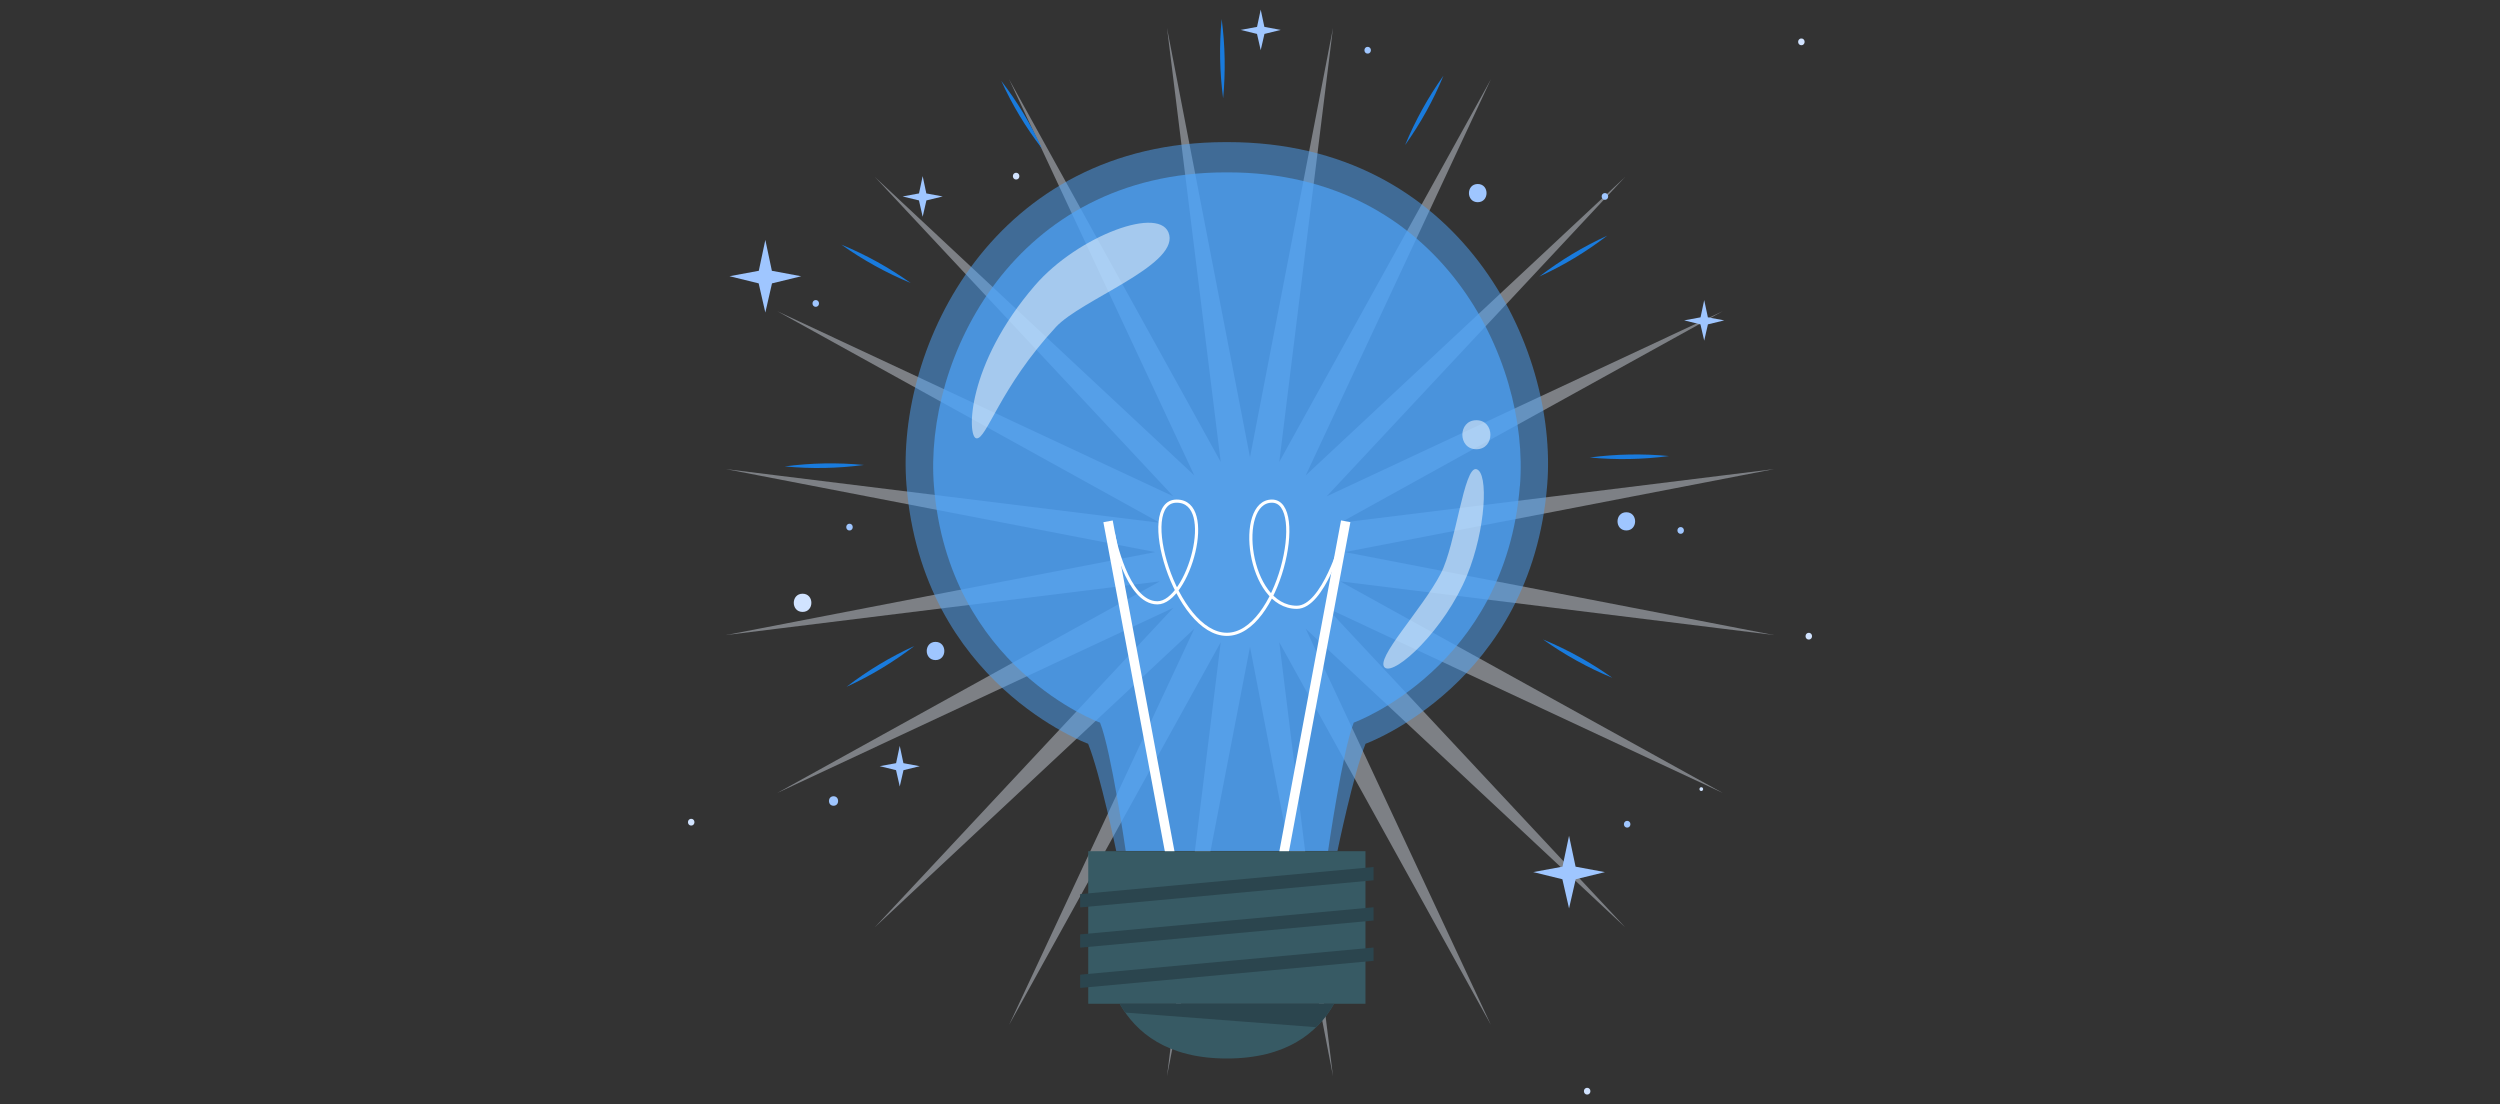
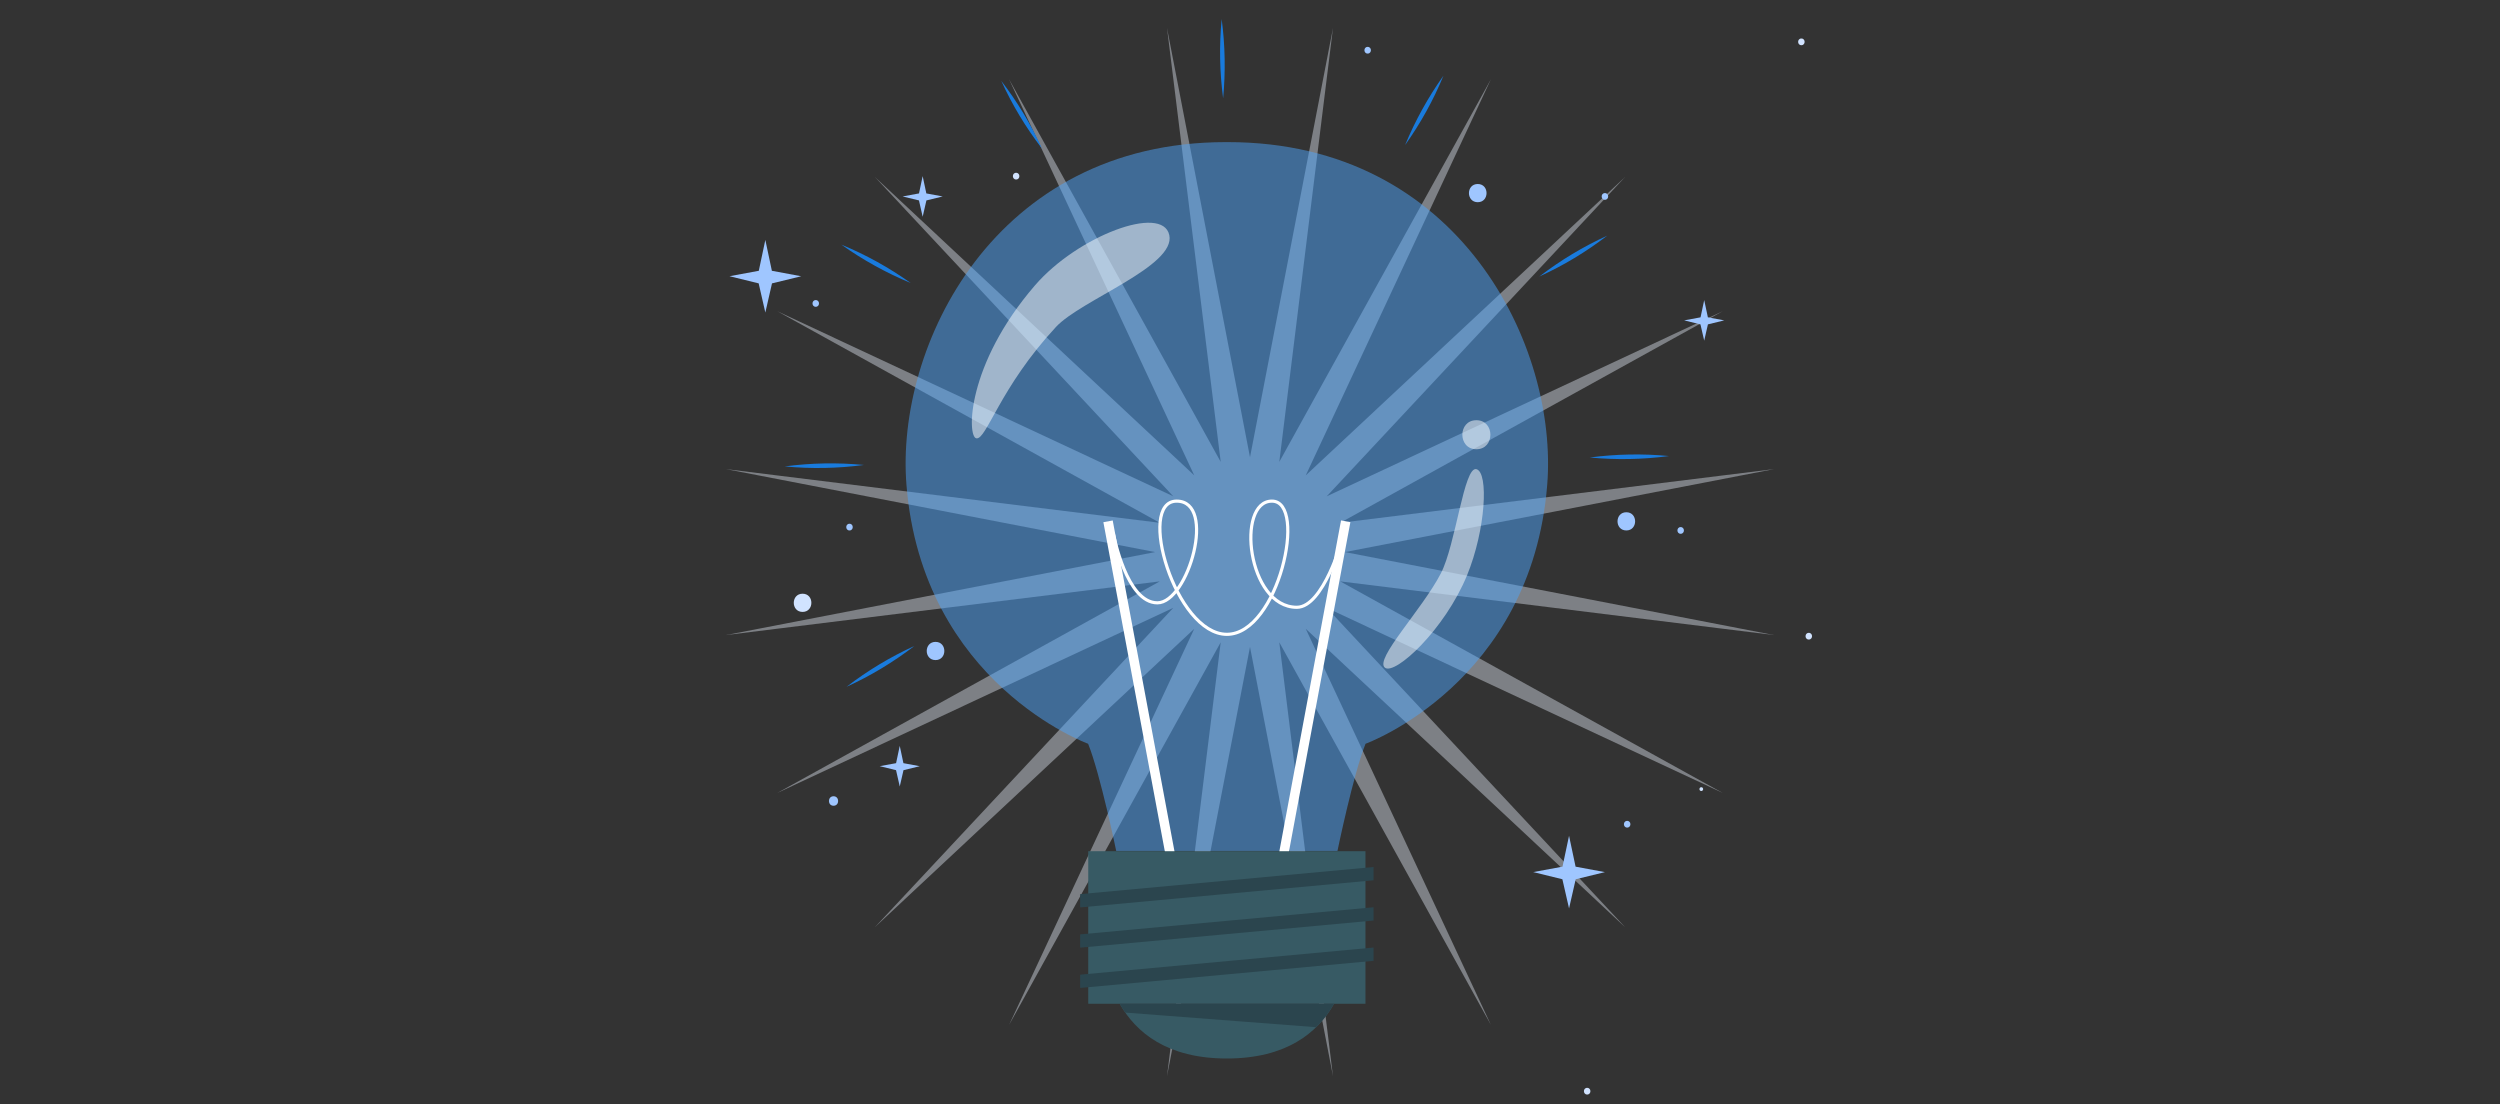
<svg xmlns="http://www.w3.org/2000/svg" id="Objects" viewBox="0 0 600 265">
  <rect x="0" y="0" width="600" height="265" fill="#333333" stroke="none" />
  <defs>
    <style> .cls-1 { opacity: .7; } .cls-2 { stroke-width: 2.28px; } .cls-2, .cls-3 { fill: none; stroke: #fff; stroke-miterlimit: 10; } .cls-4 { opacity: .5; } .cls-5 { fill: #375a64; } .cls-5, .cls-6, .cls-7, .cls-8, .cls-9, .cls-10, .cls-11, .cls-12 { stroke-width: 0px; } .cls-6 { fill: #2b454e; } .cls-7 { fill: #ebf3ff; opacity: .4; } .cls-3 { stroke-width: .76px; } .cls-8 { fill: #fff; } .cls-9 { fill: #9fc6ff; } .cls-10 { fill: #4ea4f9; } .cls-11 { fill: #197bdd; } .cls-12 { fill: #d1e3ff; } </style>
  </defs>
  <polygon class="cls-7" points="300 109.74 319.92 6.7 307.03 110.85 357.82 19.02 313.38 114.09 390.06 42.44 318.41 119.12 413.48 74.68 321.65 125.47 425.8 112.58 322.76 132.5 425.8 152.42 321.65 139.53 413.48 190.32 318.41 145.88 390.06 222.56 313.38 150.91 357.82 245.98 307.03 154.15 319.92 258.3 300 155.26 280.08 258.3 292.97 154.15 242.18 245.98 286.62 150.91 209.94 222.56 281.59 145.88 186.52 190.32 278.35 139.53 174.2 152.42 277.24 132.5 174.2 112.58 278.35 125.47 186.52 74.68 281.59 119.12 209.94 42.44 286.62 114.09 242.18 19.02 292.97 110.85 280.08 6.7 300 109.74" />
  <path class="cls-12" d="M408.31,189.84c.59,0,.59-.91,0-.91s-.59.91,0,.91Z" />
  <g>
    <path class="cls-12" d="M432.33,10.85c1.04,0,1.04-1.61,0-1.61s-1.04,1.61,0,1.61Z" />
    <path class="cls-12" d="M434.11,153.49c1.04,0,1.04-1.61,0-1.61s-1.04,1.61,0,1.61Z" />
    <path class="cls-12" d="M243.87,43.08c1.04,0,1.04-1.61,0-1.61s-1.04,1.61,0,1.61Z" />
    <path class="cls-12" d="M380.92,262.69c1.04,0,1.04-1.61,0-1.61s-1.04,1.61,0,1.61Z" />
-     <path class="cls-12" d="M165.89,198.13c1.04,0,1.04-1.61,0-1.61s-1.04,1.61,0,1.61Z" />
    <path class="cls-12" d="M192.62,146.86c2.81,0,2.82-4.37,0-4.37s-2.82,4.37,0,4.37Z" />
    <g>
      <polygon class="cls-9" points="175.08 66.29 182.11 64.99 183.68 57.58 185.25 64.99 192.29 66.3 185.28 68.01 183.68 75.01 182.08 68.01 175.08 66.29" />
      <polygon class="cls-9" points="367.97 209.3 375 208 376.57 200.59 378.14 208 385.18 209.31 378.17 211.02 376.57 218.02 374.97 211.02 367.97 209.3" />
      <polygon class="cls-9" points="211.13 183.88 215.06 183.16 215.94 179.01 216.82 183.16 220.75 183.89 216.84 184.84 215.94 188.76 215.05 184.84 211.13 183.88" />
      <polygon class="cls-9" points="216.63 47.15 220.56 46.42 221.44 42.27 222.32 46.42 226.25 47.15 222.34 48.1 221.44 52.02 220.55 48.1 216.63 47.15" />
      <polygon class="cls-9" points="404.2 76.89 408.13 76.16 409.01 72.02 409.89 76.16 413.82 76.89 409.9 77.85 409.01 81.76 408.11 77.85 404.2 76.89" />
-       <polygon class="cls-9" points="297.76 7.18 301.69 6.45 302.57 2.31 303.45 6.45 307.38 7.18 303.47 8.14 302.57 12.05 301.68 8.14 297.76 7.18" />
      <path class="cls-9" d="M200.05,193.38c1.47,0,1.47-2.28,0-2.28s-1.47,2.28,0,2.28Z" />
      <path class="cls-9" d="M390.52,198.62c1.04,0,1.04-1.61,0-1.61s-1.04,1.61,0,1.61Z" />
      <path class="cls-9" d="M203.88,127.31c1.04,0,1.04-1.61,0-1.61s-1.04,1.61,0,1.61Z" />
      <path class="cls-9" d="M385.18,47.95c1.04,0,1.04-1.61,0-1.61s-1.04,1.61,0,1.61Z" />
      <path class="cls-9" d="M195.78,73.63c1.04,0,1.04-1.61,0-1.61s-1.04,1.61,0,1.61Z" />
      <path class="cls-9" d="M403.36,128.11c1.04,0,1.04-1.61,0-1.61s-1.04,1.61,0,1.61Z" />
      <path class="cls-9" d="M328.24,12.86c1.04,0,1.04-1.61,0-1.61s-1.04,1.61,0,1.61Z" />
      <path class="cls-9" d="M390.32,127.31c2.81,0,2.82-4.37,0-4.37s-2.82,4.37,0,4.37Z" />
      <path class="cls-9" d="M354.66,48.53c2.81,0,2.82-4.37,0-4.37s-2.82,4.37,0,4.37Z" />
      <path class="cls-9" d="M224.53,158.42c2.81,0,2.82-4.37,0-4.37s-2.82,4.37,0,4.37Z" />
    </g>
    <g>
      <path class="cls-11" d="M293.55,23.6c-.84-6.32-.96-12.67-.35-19.02.84,6.32.95,12.67.35,19.02h0Z" />
      <path class="cls-11" d="M250.12,35.72c-3.88-5.06-7.17-10.49-9.81-16.3,3.89,5.06,7.16,10.5,9.81,16.3h0Z" />
      <path class="cls-11" d="M218.57,67.92c-5.89-2.44-11.45-5.51-16.65-9.21,5.9,2.43,11.45,5.51,16.65,9.21h0Z" />
      <path class="cls-11" d="M207.35,111.59c-6.32.84-12.67.96-19.02.35,6.32-.84,12.67-.95,19.02-.35h0Z" />
      <path class="cls-11" d="M219.47,155.02c-5.06,3.88-10.49,7.17-16.3,9.81,5.06-3.89,10.5-7.16,16.3-9.81h0Z" />
-       <path class="cls-11" d="M370.32,153.47c5.89,2.44,11.45,5.51,16.65,9.21-5.9-2.43-11.45-5.51-16.65-9.21h0Z" />
      <path class="cls-11" d="M381.54,109.8c6.32-.83,12.67-.96,19.02-.35-6.32.84-12.67.95-19.02.35h0Z" />
      <path class="cls-11" d="M369.43,66.37c5.06-3.88,10.49-7.16,16.3-9.81-5.06,3.89-10.5,7.16-16.3,9.81h0Z" />
      <path class="cls-11" d="M337.22,34.82c2.44-5.89,5.51-11.45,9.21-16.65-2.43,5.9-5.51,11.45-9.21,16.65h0Z" />
    </g>
    <g class="cls-4">
      <path class="cls-10" d="M371.33,116.35c-3.81,47.75-43.6,62.15-43.6,62.15-2.93,7.26-6.74,25.72-6.74,25.72h-53.1s-3.81-18.46-6.74-25.72c0,0-39.78-14.4-43.6-62.15-2.65-33.18,20.98-82.23,76.6-82.24h.58c55.62.01,79.25,49.06,76.6,82.24Z" />
    </g>
    <g class="cls-1">
-       <path class="cls-10" d="M364.77,116.59c-3.49,43.67-39.87,56.84-39.87,56.84-2.68,6.64-6.16,30.79-6.16,30.79h-48.57s-3.49-24.15-6.16-30.79c0,0-36.39-13.17-39.87-56.84-2.42-30.35,19.19-75.21,70.06-75.22h.53c50.87.01,72.48,44.87,70.06,75.22Z" />
-     </g>
+       </g>
    <g>
      <line class="cls-2" x1="281.54" y1="208.73" x2="265.93" y2="125.12" />
      <line class="cls-2" x1="307.38" y1="208.73" x2="322.97" y2="125.11" />
      <path class="cls-3" d="M267.26,128.31s3.09,16.37,10.51,16.37c7.41,0,14.36-24.41,4.63-24.41-9.73,0-.31,31.97,12.05,31.97,12.36,0,19.46-31.98,10.81-31.97-8.65,0-5.91,25.49,5.98,25.48,6.38,0,10.94-16.42,10.94-16.42" />
    </g>
    <g>
      <rect class="cls-5" x="261.18" y="204.29" width="66.53" height="36.61" />
      <g>
        <path class="cls-5" d="M320.17,240.9c-3.91,6.94-11.41,13.14-25.72,13.14s-21.81-6.21-25.72-13.14h51.44Z" />
        <path class="cls-6" d="M320.17,240.9c-1.12,1.98-2.53,3.9-4.31,5.63l-45.8-3.51c-.49-.7-.93-1.4-1.33-2.12h51.44Z" />
      </g>
      <g>
        <polygon class="cls-6" points="329.66 211.27 259.24 217.78 259.24 214.59 329.66 208.08 329.66 211.27" />
        <polygon class="cls-6" points="329.66 220.93 259.24 227.44 259.24 224.25 329.66 217.74 329.66 220.93" />
        <polygon class="cls-6" points="329.66 230.6 259.24 237.11 259.24 233.92 329.66 227.41 329.66 230.6" />
      </g>
    </g>
    <g class="cls-4">
      <path class="cls-8" d="M234.32,105.2c2.44.41,5.6-12.18,19.13-26.75,6.01-6.47,28.82-14.57,27.18-22.04-1.64-7.47-21.99.21-32.23,12.07-16.47,19.08-16.33,36.34-14.08,36.72Z" />
      <path class="cls-8" d="M354.33,107.82c4.49,0,4.49-6.97,0-6.97s-4.49,6.97,0,6.97Z" />
      <path class="cls-8" d="M332.38,160.25c2.45,1.87,14.36-9.11,19.73-22.22,4.45-10.88,5.22-24.64,2.23-25.43-3-.8-4.94,18.07-8.54,25.02-4.55,8.77-16.03,20.63-13.41,22.63Z" />
    </g>
  </g>
</svg>